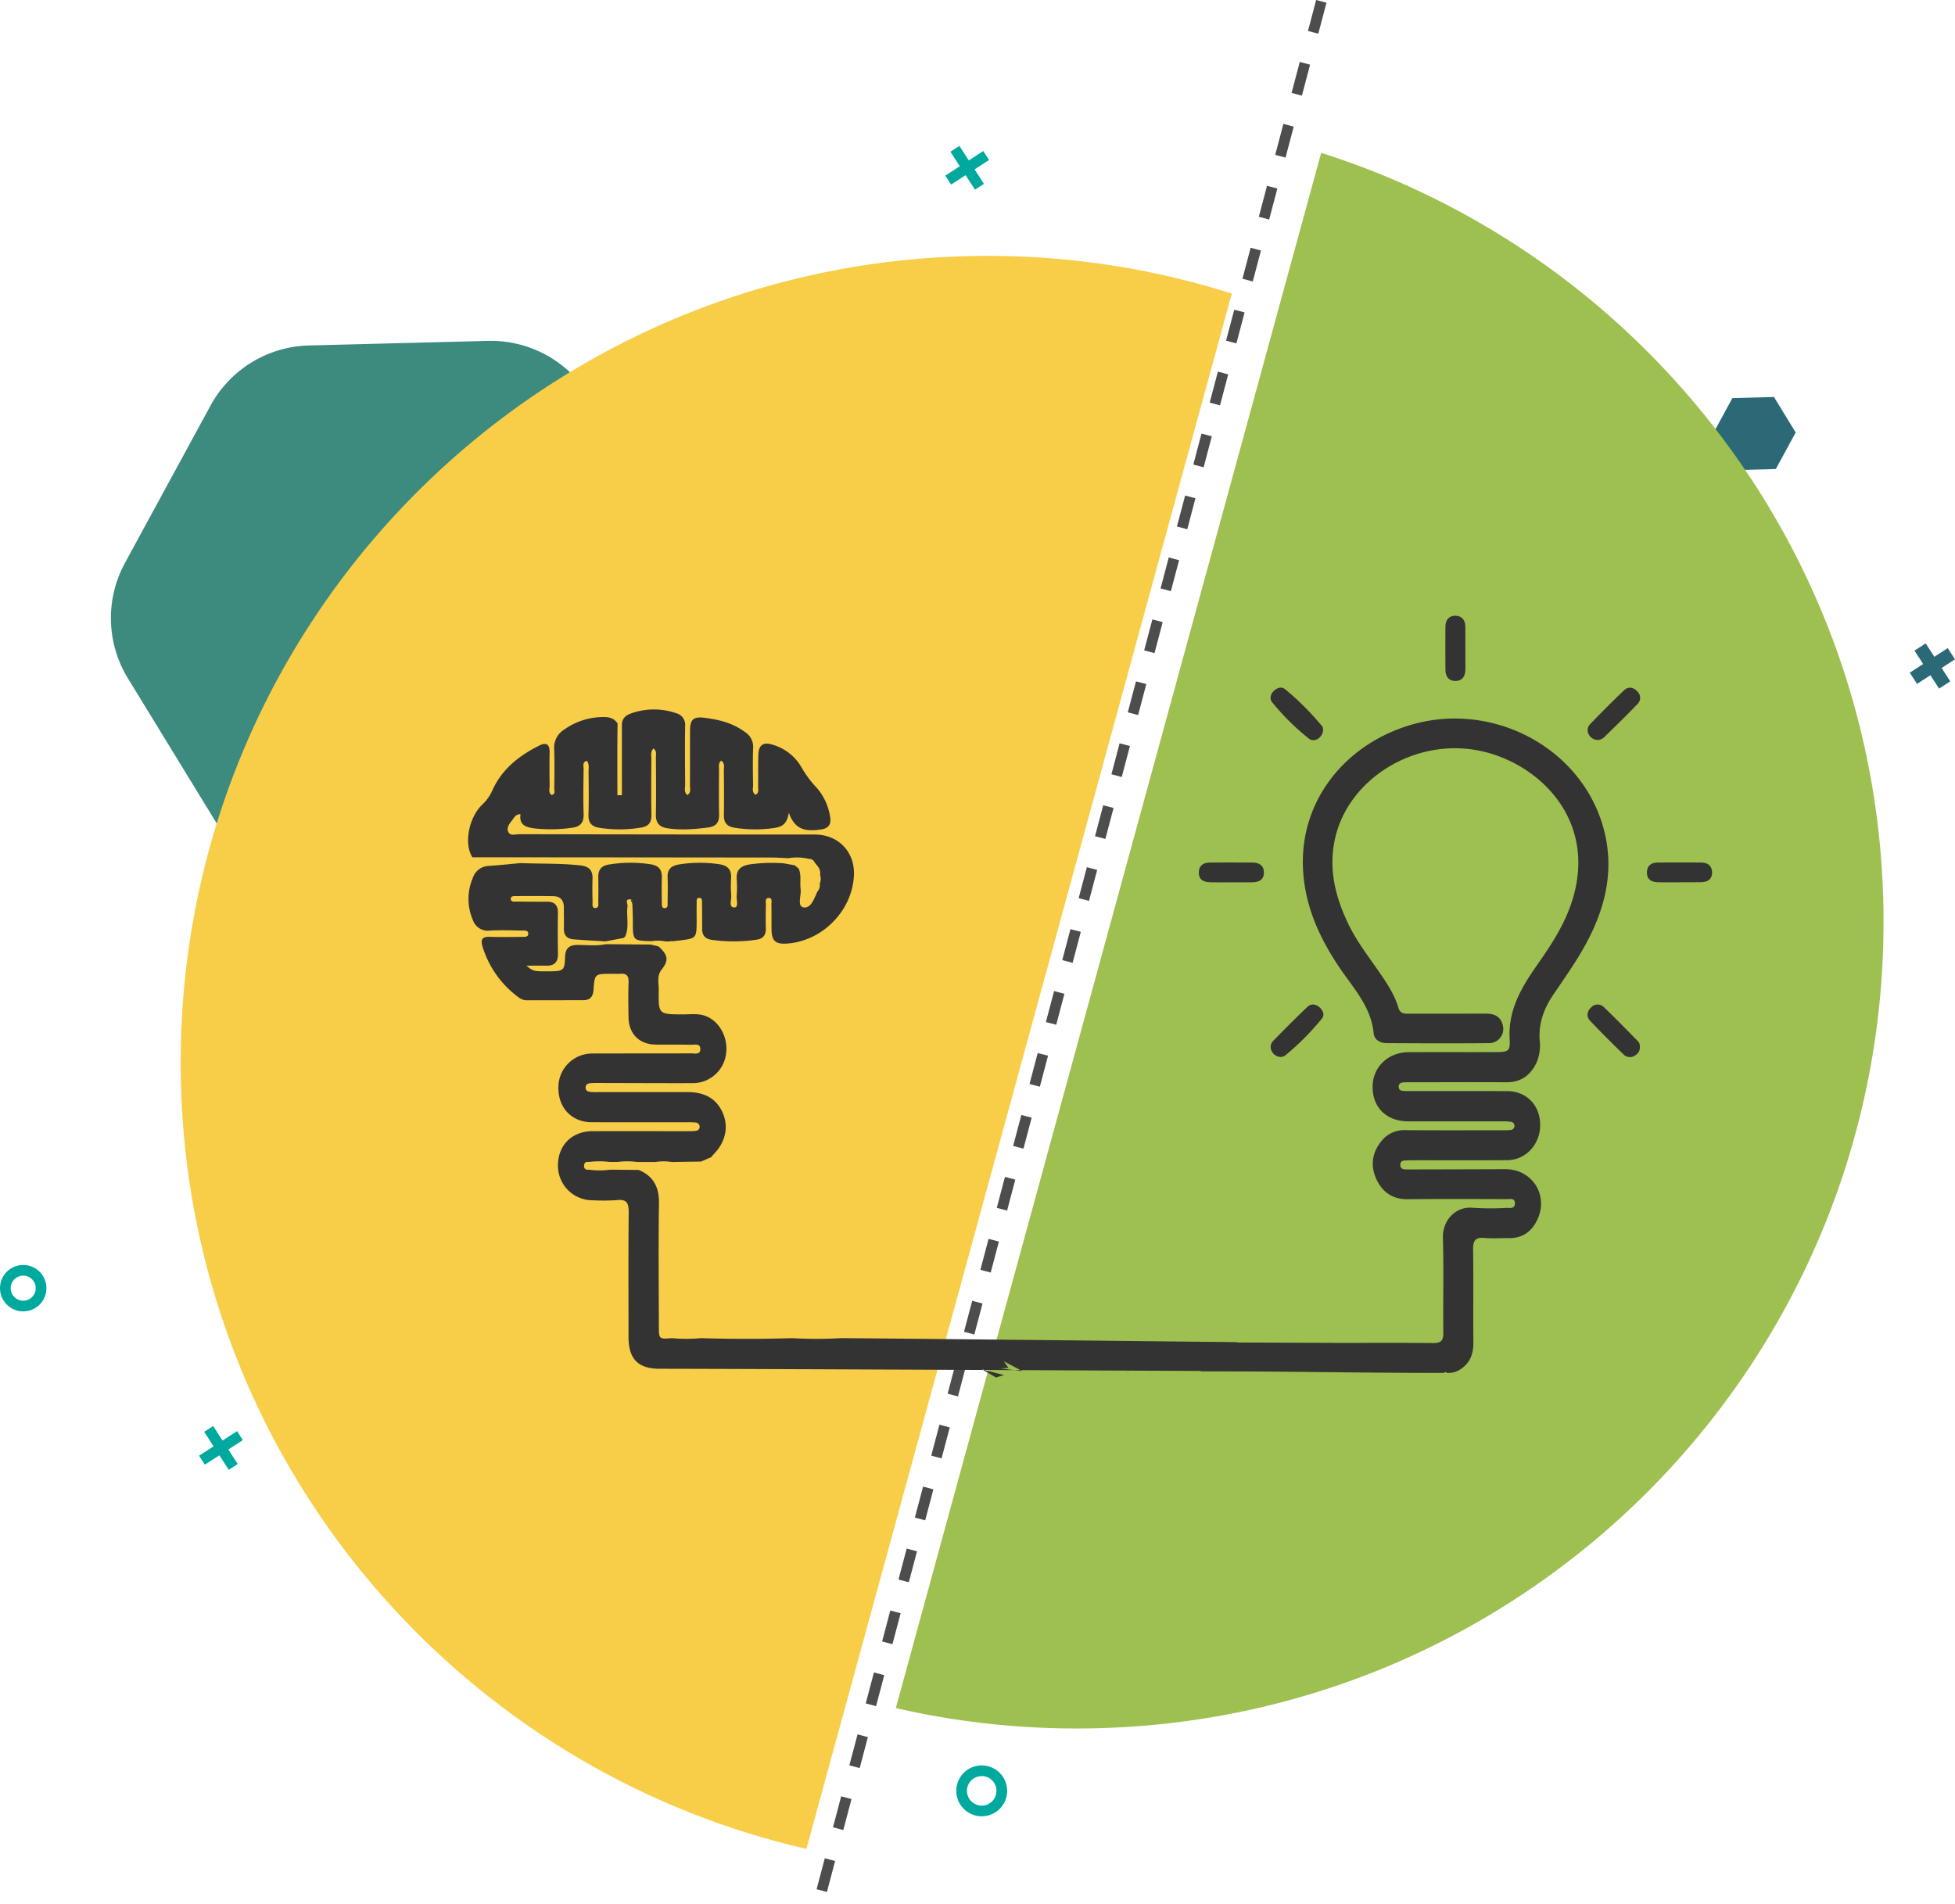
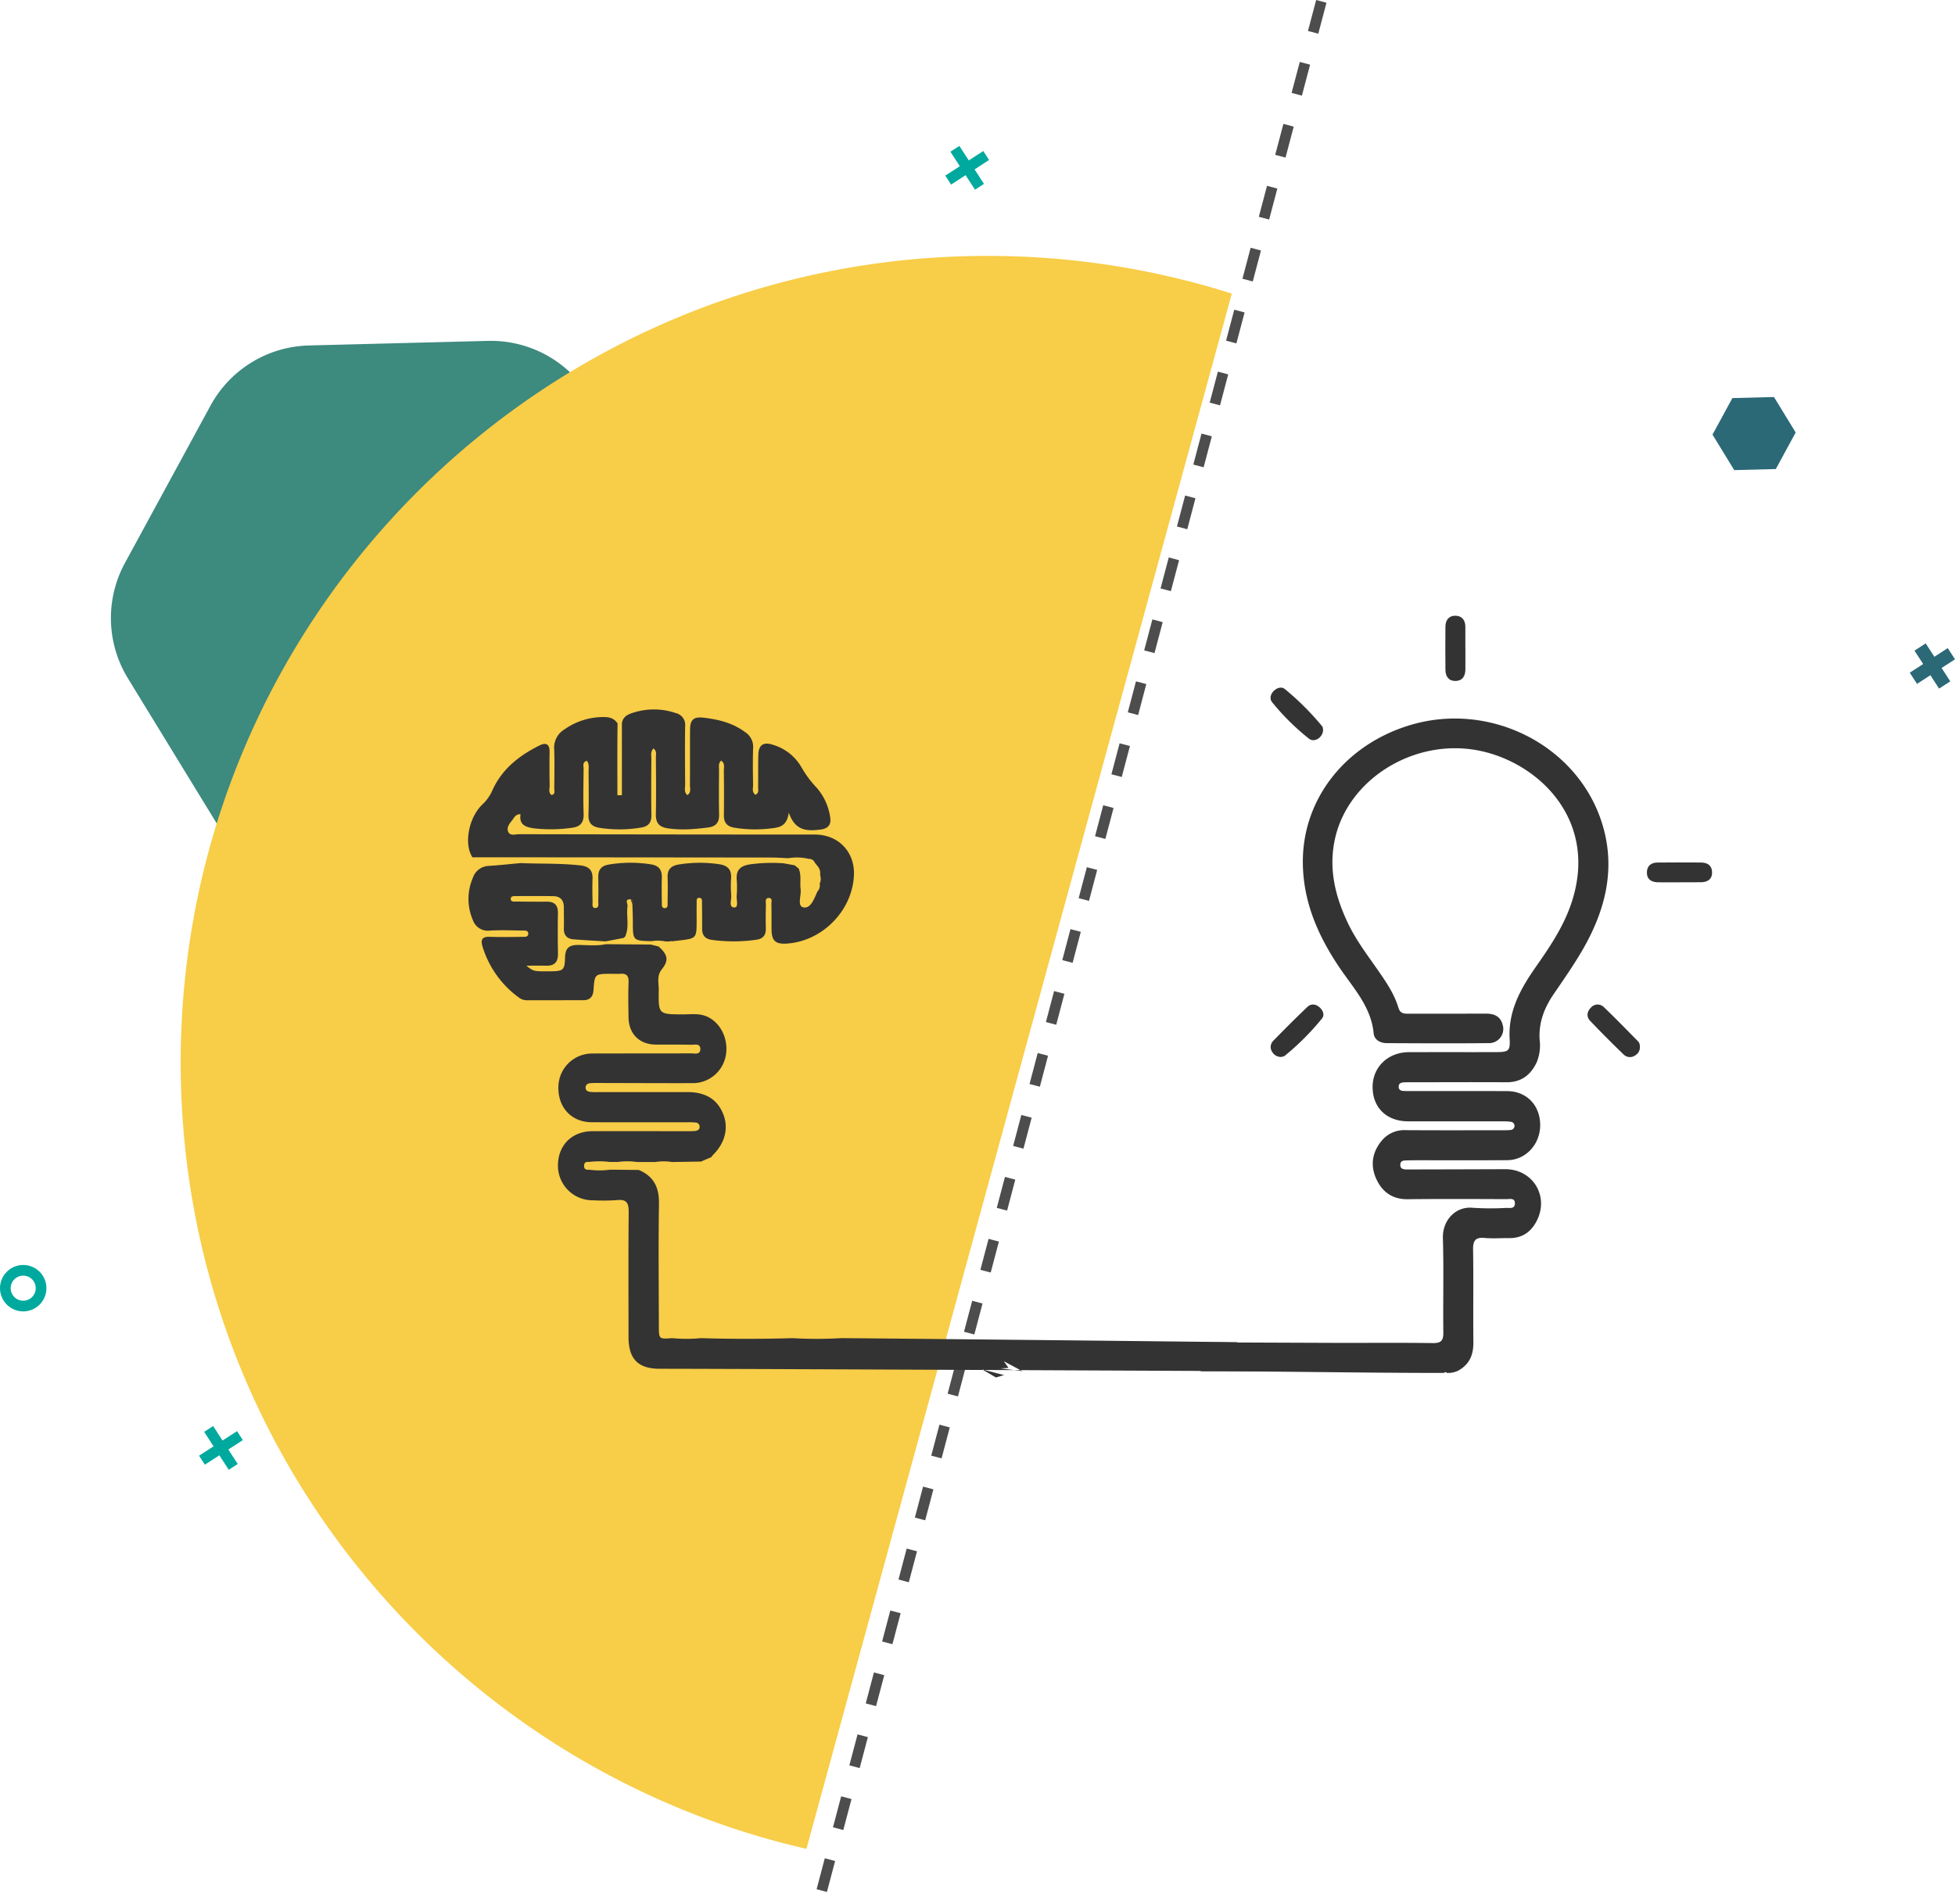
<svg xmlns="http://www.w3.org/2000/svg" width="732.254" height="713.181" viewBox="0 0 732.254 713.181">
  <defs>
    <style>.a,.b,.e,.f{fill:none;}.b{stroke:#4d4d4d;stroke-dasharray:12;}.b,.e,.f{stroke-miterlimit:10;}.b,.e{stroke-width:4px;}.c{fill:#3d8a7f;}.d{fill:#f8cd47;}.e{stroke:#00a99d;}.f{stroke:#2b6977;stroke-width:5px;}.g{fill:#2b6977;}.h{fill:#9ec050;}.i{fill:#333;}.j{filter:url(#c);}.k{filter:url(#a);}</style>
    <filter id="a" x="58.684" y="86.858" width="411.696" height="614.69" filterUnits="userSpaceOnUse">
      <feOffset dy="3" input="SourceAlpha" />
      <feGaussianBlur stdDeviation="3" result="b" />
      <feFlood flood-opacity="0.161" />
      <feComposite operator="in" in2="b" />
      <feComposite in="SourceGraphic" />
    </filter>
    <filter id="c" x="326.535" y="48.254" width="387.954" height="608.213" filterUnits="userSpaceOnUse">
      <feOffset dy="3" input="SourceAlpha" />
      <feGaussianBlur stdDeviation="3" result="d" />
      <feFlood flood-opacity="0.161" />
      <feComposite operator="in" in2="d" />
      <feComposite in="SourceGraphic" />
    </filter>
  </defs>
  <g transform="translate(-967 -200.489)">
    <line class="a" x1="8.837" y2="32.327" transform="translate(1293.698 837.315)" />
    <line class="a" x1="0.05" y2="0.184" transform="translate(1461.854 254.558)" />
    <line class="b" x1="188.291" y2="712.159" transform="translate(1273.613 201)" />
    <path class="c" d="M1162.628,555.489,1095.56,557.2a43.19,43.19,0,0,1-37.943-20.631L1022.6,479.349a43.187,43.187,0,0,1-1.1-43.175l32.048-58.94a43.188,43.188,0,0,1,36.839-22.544l67.068-1.716a43.19,43.19,0,0,1,37.943,20.631l35.019,57.225a43.187,43.187,0,0,1,1.1,43.175l-32.048,58.94A43.189,43.189,0,0,1,1162.628,555.489Z" transform="translate(-7.708 -24.792)" />
    <g class="k" transform="matrix(1, 0, 0, 1, 967, 200.49)">
      <path class="d" d="M1441.186,325.468,1281.866,908.04C1147.627,877.278,1047.49,757.09,1047.49,613.511c0-166.876,135.285-302.161,302.161-302.161A301.839,301.839,0,0,1,1441.186,325.468Z" transform="translate(-979.81 -218.49)" />
    </g>
    <g transform="translate(1322.151 256.232)">
      <line class="e" x2="9.205" y2="14.226" transform="translate(2.511 0)" />
      <line class="e" y1="9.205" x2="14.226" transform="translate(0 2.511)" />
    </g>
    <g transform="translate(1683.67 442.85)">
      <line class="f" x2="9.205" y2="14.226" transform="translate(2.511)" />
      <line class="f" y1="9.205" x2="14.226" transform="translate(0 2.511)" />
    </g>
    <g transform="translate(1042.643 735.747)">
      <line class="e" x2="9.205" y2="14.226" transform="translate(2.511 0)" />
      <line class="e" y1="9.205" x2="14.226" transform="translate(0 2.511)" />
    </g>
-     <circle class="e" cx="7.532" cy="7.532" r="7.532" transform="translate(1327.172 863.785)" />
    <circle class="e" cx="6.695" cy="6.695" r="6.695" transform="translate(969 676.331)" />
    <path class="g" d="M1756.8,405.078l-15.576.4-8.133-13.29,7.443-13.689,15.576-.4,8.133,13.29Z" transform="translate(-124.661 -28.894)" />
    <g class="j" transform="matrix(1, 0, 0, 1, 967, 200.49)">
-       <path class="h" d="M1737.515,553.264c0,166.885-135.285,302.17-302.17,302.17a302.541,302.541,0,0,1-67.785-7.64L1526.879,265.22C1649.018,303.991,1737.515,418.3,1737.515,553.264Z" transform="translate(-1032.03 -210.97)" />
-     </g>
+       </g>
    <g transform="translate(1142.328 431.133)">
      <path class="i" d="M1483.466,765.876c-28.631-.1-206.9-.958-235.535-.952-8.143,0-11.716-3.627-11.721-11.921-.009-15.546-.091-31.094.063-46.639.034-3.4-.647-5.046-4.445-4.614a75.339,75.339,0,0,1-8.932.064,12.957,12.957,0,0,1-13.124-12.959c-.015-7.642,5.205-12.9,12.933-12.927,11.79-.033,23.579,0,35.369,0a27.229,27.229,0,0,0,3.1-.083c.964-.111,1.768-.577,1.664-1.737a1.57,1.57,0,0,0-1.57-1.428,30.423,30.423,0,0,0-3.1-.092c-11.919-.005-23.839.024-35.757-.013-7.412-.023-12.5-5.322-12.474-12.881a12.67,12.67,0,0,1,12.728-12.865c12.307-.044,24.616,0,36.923-.053,1.4-.006,3.619.671,3.511-1.766-.091-2.049-2.142-1.429-3.434-1.456-4.4-.089-8.809-.034-13.214-.065-6.168-.045-10.134-3.965-10.241-10.2-.074-4.4-.146-8.814.019-13.212.09-2.424-.842-3.282-3.134-3.108-1.159.088-2.331,0-3.5.008-6.021.033-6.077.031-6.5,6.04-.177,2.52-1.3,3.844-3.851,3.848-7,.011-13.991,0-20.986.027a5.08,5.08,0,0,1-3.23-1.1,36.937,36.937,0,0,1-13.492-18.983c-.834-2.762-.079-3.808,2.858-3.69,4.009.162,8.03.044,12.046.018.882-.006,2.126.111,2.208-1.027.112-1.541-1.341-1.313-2.287-1.329-4.015-.067-8.041-.223-12.045,0a5.9,5.9,0,0,1-6.4-3.931,19.856,19.856,0,0,1,.009-15.874,6.475,6.475,0,0,1,5.849-4.41c4-.248,7.989-.7,11.983-1.059,7.488.307,14.995.036,22.469.871,3.151.352,4.629,1.812,4.5,5.031-.112,2.842-.054,5.693.019,8.537.024.923-.389,2.475,1.126,2.387,1.375-.08.993-1.587,1.009-2.545.051-2.975.071-5.952,0-8.927-.066-2.759,1.052-4.332,3.893-4.8a48.947,48.947,0,0,1,15.831-.083c3.025.479,4.177,2.1,4.078,5.045-.1,3.1-.035,6.209.005,9.314.011.857-.142,2.1,1.142,2.039,1.253-.055,1-1.3,1.015-2.145.042-3.1.125-6.214,0-9.314-.124-3.058,1.289-4.409,4.224-4.892a48.829,48.829,0,0,1,15.059-.1c3.09.446,4.653,1.886,4.51,5.1a45.72,45.72,0,0,0,.034,6.592c.161,1.6-1.067,4.426,1.122,4.511,1.759.069.8-2.771.922-4.3a39.7,39.7,0,0,0,.019-6.2c-.27-3.583,1.444-5.065,4.848-5.629a59.471,59.471,0,0,1,12.752-.408l4.109.738,1.493,1.234c1.106,2.476.395,5.121.733,7.658.322,2.4-1.4,6.379,1.032,6.869,2.78.561,4.054-3.274,5.218-5.852a3.647,3.647,0,0,0,.9-3.095,4.041,4.041,0,0,0,.138-3.145A4.156,4.156,0,0,0,1307,576.6l-1.03-1.274a2.185,2.185,0,0,0-2.15-1.387,19.636,19.636,0,0,0-7.771-.269c-2.058-.085-4.117-.242-6.175-.245q-56.062-.063-112.125-.094c-3.258-4.908-1.464-14.905,3.792-19.851a15.885,15.885,0,0,0,3.691-5.274c3.582-7.933,10.02-12.98,17.6-16.75,2.628-1.306,3.861-.426,3.811,2.529q-.1,6.2.019,12.411c.023,1.193-.566,2.575.677,3.61,1.586-.3,1.049-1.571,1.058-2.446.049-4.911.133-9.828-.031-14.734a7.943,7.943,0,0,1,3.885-7.426,25.256,25.256,0,0,1,14.923-4.6c2.137.019,3.776.61,4.933,2.414-.137,8.966-.076,17.924-.063,26.884l1.683-.034V523.192c.248-2.088,1.639-3.132,3.461-3.762a25.372,25.372,0,0,1,16.776-.1,4.5,4.5,0,0,1,3.444,4.908c-.1,7.256-.049,14.515.014,21.772.012,1.344-.531,2.872.816,4.025,1.56-.994.958-2.554.97-3.855.064-6.869-.012-13.739.049-20.607.033-3.773,1.3-4.958,5.021-4.534,5.582.636,10.95,1.933,15.6,5.409a6.482,6.482,0,0,1,3,5.875c-.164,4.66-.088,9.33-.017,13.995.018,1.172-.551,2.575.9,3.6,1.407-.663.968-1.965.986-2.979.072-4.017-.048-8.038.085-12.052.12-3.644,1.891-4.855,5.387-3.714a18.245,18.245,0,0,1,10.764,8.44,39.152,39.152,0,0,0,5.744,7.709A21.367,21.367,0,0,1,1311.7,558.1c.573,2.947-.671,4.466-3.512,4.829-4.844.618-9.515.746-11.945-6.332-.684,4.836-3.142,5.457-6.037,5.831a48.652,48.652,0,0,1-14.311-.177c-2.847-.471-4-1.9-3.964-4.712.074-5.572.048-11.146-.018-16.718-.014-1.184.524-2.579-.99-3.708-1.172.986-.8,2.324-.81,3.472-.039,5.573-.1,11.148.019,16.719.063,3.031-1.184,4.5-4.208,4.877-5.033.626-10.028,1.065-15.1.28-3.126-.484-4.432-2.008-4.372-5.209.131-7.126.056-14.256.007-21.383-.007-1.055.435-2.295-.9-3.308-1.187,1.188-.792,2.655-.8,3.955-.041,7-.1,14,.018,20.995.05,2.892-1.151,4.262-3.938,4.7a48.886,48.886,0,0,1-15.473.086c-2.945-.469-4.258-1.838-4.161-4.923.167-5.308.089-10.626.036-15.94-.013-1.374.39-2.846-.611-4.24-1.825.485-1.228,2-1.24,3.106-.063,5.572-.2,11.15,0,16.715.121,3.456-1.306,4.924-4.627,5.29a55.661,55.661,0,0,1-13.944.183c-3.187-.448-5.667-1.332-5.058-5.293-1.856-.059-2.373,1.3-3.106,2.225-.96,1.2-2.15,2.654-1.578,4.194.7,1.894,2.71,1.065,4.135,1.068q55.4.115,110.807.13c8.778.006,15.009,6.495,14.62,15.258-.587,13.2-11.713,24.592-24.962,25.57-4.424.326-5.867-.976-5.9-5.371-.026-3.111.027-6.222-.053-9.331-.023-.893.517-2.455-1.076-2.368-1.423.078-.963,1.589-.986,2.514-.076,2.979-.1,5.963-.025,8.942.063,2.538-1.139,3.867-3.582,4.193a60.205,60.205,0,0,1-16.659.044c-2.513-.363-3.623-1.7-3.617-4.167q.013-4.861-.055-9.719c-.011-.723.109-1.784-.876-1.85-1.4-.1-1.093,1.178-1.11,1.981-.058,2.591,0,5.183-.021,7.775-.044,5.039-.436,5.47-5.422,6.085-1.286.158-2.575.29-3.862.433a.642.642,0,0,0-.736.052l-1.552.013a14.353,14.353,0,0,0-5.352-.11c-6.98-.185-6.964-.185-6.964-7.42,0-2.159-.115-4.319-.177-6.479.281-.768.265-1.431-.629-1.787-2.414-.152-1.072,1.687-1.188,2.526-.53,3.8.779,7.748-.906,11.471l-.6.484-6.759,1.285c-3.993-.253-7.992-.456-11.98-.777-2.453-.2-3.67-1.573-3.6-4.121.073-2.584-.022-5.173,0-7.759.017-2.644-1.192-4.234-3.892-4.285-4.655-.087-9.312-.056-13.967-.033-.856,0-2.137-.08-2.034,1.142.1,1.17,1.387.9,2.239.905,3.75.046,7.5.078,11.251.049,2.914-.023,4.226,1.31,4.178,4.26q-.126,7.564.018,15.131c.062,3.044-1.127,4.65-4.291,4.587-2.234-.044-4.469-.008-7.56-.008,2.689,2.146,2.689,2.146,8.675,2.116,5.211-.026,5.7-.32,5.833-5.322.09-3.349,1.543-4.554,4.773-4.553,3.473,0,6.973.464,10.429-.287l16.892.13,2.927.719c3.476,3.113,3.906,5.207,1.214,8.566-2,2.493-1.105,5.219-1.146,7.824-.141,9.039-.056,9.007,8.859,9.061,2.833.017,5.722-.446,8.485.531,5.449,1.928,8.835,8.28,7.821,14.565a12.587,12.587,0,0,1-12.026,10.656c-11.916.028-23.831-.037-35.747-.058a29.081,29.081,0,0,0-3.1.083c-.979.1-1.74.618-1.693,1.734.048,1.157.963,1.437,1.889,1.531a26.686,26.686,0,0,0,2.716.069q16.708,0,33.415-.015c6.735-.015,11.119,2.549,13.4,7.913,2.257,5.315.924,11.017-3.629,15.568a9.052,9.052,0,0,0-.709.9l-3.849,1.649-10.922.169a18.985,18.985,0,0,0-6.151,0l-2.368-.012-4.64,0a25.2,25.2,0,0,0-7.03-.008h-3.108a30.21,30.21,0,0,0-7.784.011c-1.033-.2-1.725.248-1.806,1.26-.1,1.208.572,1.792,1.813,1.624a29.3,29.3,0,0,0,7.773.018h3.117l7.768.084c5.619,2.338,7.688,6.531,7.592,12.591-.243,15.288-.072,30.581-.044,45.873.009,4.924.043,4.923,4.9,4.537a57.95,57.95,0,0,0,10.89,0q17.112.515,34.225,0a154.976,154.976,0,0,0,18.157,0c14.817.069,133.477,1.321,148.293,1.521m-95.413,10.168,5.2,3.043,3.292-.979-.507.032m7.111-1.418-6.939-3.723,1.746,2.494-2.876.184-1.341-.152" transform="translate(-1176.12 -482.844)" />
      <path class="i" d="M1472.535,755.912c10.169-.114,20.339-.145,30.509-.207q23.13.1,46.261.183c12.185.03,24.37-.092,36.553.075,3.105.044,3.939-.985,3.9-3.959-.141-11.795.183-23.6-.164-35.384-.2-6.734,4.883-11.994,11.228-11.331a103.926,103.926,0,0,0,12.435.049c1.318-.022,3.259.452,3.314-1.643.058-2.226-1.95-1.646-3.227-1.65-12.313-.04-24.629-.106-36.942.032-5.654.063-9.46-2.668-11.69-7.451-2.381-5.107-1.671-10.125,2.024-14.53a10.829,10.829,0,0,1,8.918-3.888c12.054.086,24.11.035,36.164.031a24.579,24.579,0,0,0,3.1-.1,1.537,1.537,0,0,0,.128-3.065,20.1,20.1,0,0,0-3.1-.16c-11.8-.01-23.593.012-35.388-.014-8.077-.018-13.326-5.161-13.291-12.949.034-7.4,5.788-12.934,13.545-12.955,10.888-.032,21.777.008,32.666-.023,4.778-.013,5.369-.433,5.114-5.043-.583-10.542,4.287-18.99,10-27.156,5.135-7.334,10.1-14.74,13.031-23.322,10.624-31.138-12.077-53-34.672-57.448-23.813-4.686-48.529,10.385-53.691,32.7-2.636,11.4-.013,22.109,4.97,32.389,3.069,6.331,7.359,11.885,11.335,17.638,2.95,4.268,5.876,8.583,7.367,13.611.655,2.212,2.113,2.25,3.875,2.245,9.592-.023,19.185.012,28.777-.031,3.11-.013,5.584.895,6.433,4.308a5.317,5.317,0,0,1-5.375,6.743c-12.709.127-25.42.066-38.13,0-2.425-.012-4.621-1.257-4.854-3.689-.952-9.938-7.558-16.865-12.736-24.519-8.157-12.06-13.781-24.954-13.787-39.774-.009-23.642,16.042-43.946,40.324-51.189,29.742-8.872,62.182,7.424,71.561,36.241,5.611,17.241,1.49,33.286-7.353,48.407-3.265,5.583-6.989,10.9-10.638,16.254-3.542,5.191-5.632,10.738-5.186,17.128a16.529,16.529,0,0,1-1.148,8.4c-2.244,4.711-5.8,7.435-11.288,7.4-11.925-.072-23.851-.007-35.776,0-.907,0-1.816-.01-2.721.044-.967.057-1.832.358-1.871,1.522-.048,1.42.968,1.667,2.082,1.706.906.032,1.814.019,2.722.019,11.925.006,23.85-.008,35.776.023,7.242.019,12.34,5.212,12.416,12.567.076,7.3-5.371,13.266-12.336,13.308-11.779.071-23.558.018-35.338.027-.475,0-1.5.039-1.977.053-1.189.034-2.638-.084-2.737,1.483-.13,2.048,1.7,1.912,3.114,1.91q18.081-.031,36.163-.1c10.336-.038,16.55,10.087,11.822,19.343-2.114,4.14-5.419,6.5-10.223,6.469-3.111-.023-6.242.226-9.328-.056-3.562-.325-4.346,1.14-4.292,4.458.183,11.533-.008,23.073.107,34.608.042,4.207-1.128,7.633-4.7,10.042l-.9.56a8.389,8.389,0,0,1-4.379.876.581.581,0,0,0-.993.017c-30.04.018-60.854-.63-90.895-.612" transform="translate(-1224.48 -483.508)" />
-       <path class="i" d="M1471.624,815a.451.451,0,0,0-.562-.042" transform="translate(-1224.24 -531.289)" />
      <path class="i" d="M1539.271,669.669a3.785,3.785,0,0,1-3.363-1.877,3.288,3.288,0,0,1,.246-4.014c4.243-4.356,8.536-8.667,12.942-12.857,1.373-1.305,3.161-1.11,4.592.192,1.264,1.149,1.95,2.824.847,4.181a96.913,96.913,0,0,1-13.934,13.954A3.613,3.613,0,0,1,1539.271,669.669Z" transform="translate(-1234.728 -504.393)" />
-       <path class="i" d="M1681.224,527.818a3.949,3.949,0,0,1-3.473-1.883,3.227,3.227,0,0,1,.305-3.991c4.215-4.363,8.482-8.683,12.894-12.845,1.52-1.434,3.443-1.026,4.847.5a3.218,3.218,0,0,1,.211,4.593c-4.193,4.385-8.544,8.621-12.9,12.851A5.109,5.109,0,0,1,1681.224,527.818Z" transform="translate(-1257.873 -481.255)" />
      <path class="i" d="M1554.959,523.977c-.039,2.821-3.16,4.931-5.26,3.352a89.09,89.09,0,0,1-13.765-13.6c-1.076-1.256-.751-2.987.5-4.252,1.22-1.232,2.929-1.8,4.236-.736a101.606,101.606,0,0,1,13.963,13.952C1554.93,523.041,1554.89,523.674,1554.959,523.977Z" transform="translate(-1234.718 -481.249)" />
      <path class="i" d="M1696.746,665.6a3.469,3.469,0,0,1-1.688,3.453,3.388,3.388,0,0,1-4.339-.254c-4.279-4.142-8.5-8.348-12.6-12.669-1.427-1.5-1.229-3.407.27-4.9a3.3,3.3,0,0,1,4.9-.2c4.3,4.116,8.449,8.4,12.637,12.637A2.5,2.5,0,0,1,1696.746,665.6Z" transform="translate(-1257.863 -504.393)" />
      <path class="i" d="M1715.995,593.877c-2.716,0-5.434.043-8.15-.013-2.354-.049-4.117-1.037-4.125-3.63-.007-2.5,1.546-3.75,3.986-3.769q8.15-.063,16.3-.007c2.369.018,4.08,1.092,4.135,3.634.055,2.559-1.6,3.692-4,3.747-2.716.062-5.434.014-8.151.014Z" transform="translate(-1262.198 -494.016)" />
      <path class="i" d="M1621.02,488.316c0,2.587.009,5.175,0,7.762-.011,2.568-1.144,4.381-3.841,4.355-2.5-.024-3.615-1.772-3.631-4.162-.038-5.433-.079-10.866-.006-16.3.032-2.4,1.371-4.051,3.831-3.97,2.421.081,3.635,1.71,3.632,4.164q-.006,4.075,0,8.149Z" transform="translate(-1247.478 -476)" />
-       <path class="i" d="M1515.206,593.887c-2.586.005-5.173.066-7.756-.013-2.455-.075-4.4-.951-4.271-3.854.114-2.582,1.816-3.538,4.182-3.548,5.3-.022,10.6-.041,15.9,0,2.524.018,4.343,1.08,4.291,3.87-.048,2.629-1.886,3.489-4.2,3.532C1520.636,593.921,1517.92,593.882,1515.206,593.887Z" transform="translate(-1229.479 -494.019)" />
      <path class="i" d="M1572.069,813.027a.58.58,0,0,1,.992-.017Z" transform="translate(-1240.719 -530.939)" />
      <path class="i" d="M1578.487,811.907l.9-.56Z" transform="translate(-1241.766 -530.712)" />
      <path class="i" d="M1249.514,604.733l-.629-1.787C1249.778,603.3,1249.795,603.964,1249.514,604.733Z" transform="translate(-1187.991 -496.711)" />
      <path class="i" d="M1416.217,815.814c-.106.111-.216.222-.326.331" transform="translate(-1215.238 -531.44)" />
      <path class="i" d="M1416.123,809.422l-.242.24" transform="translate(-1215.237 -530.398)" />
      <path class="i" d="M1246.265,619.672l-.6.484Z" transform="translate(-1187.466 -499.44)" />
    </g>
  </g>
</svg>